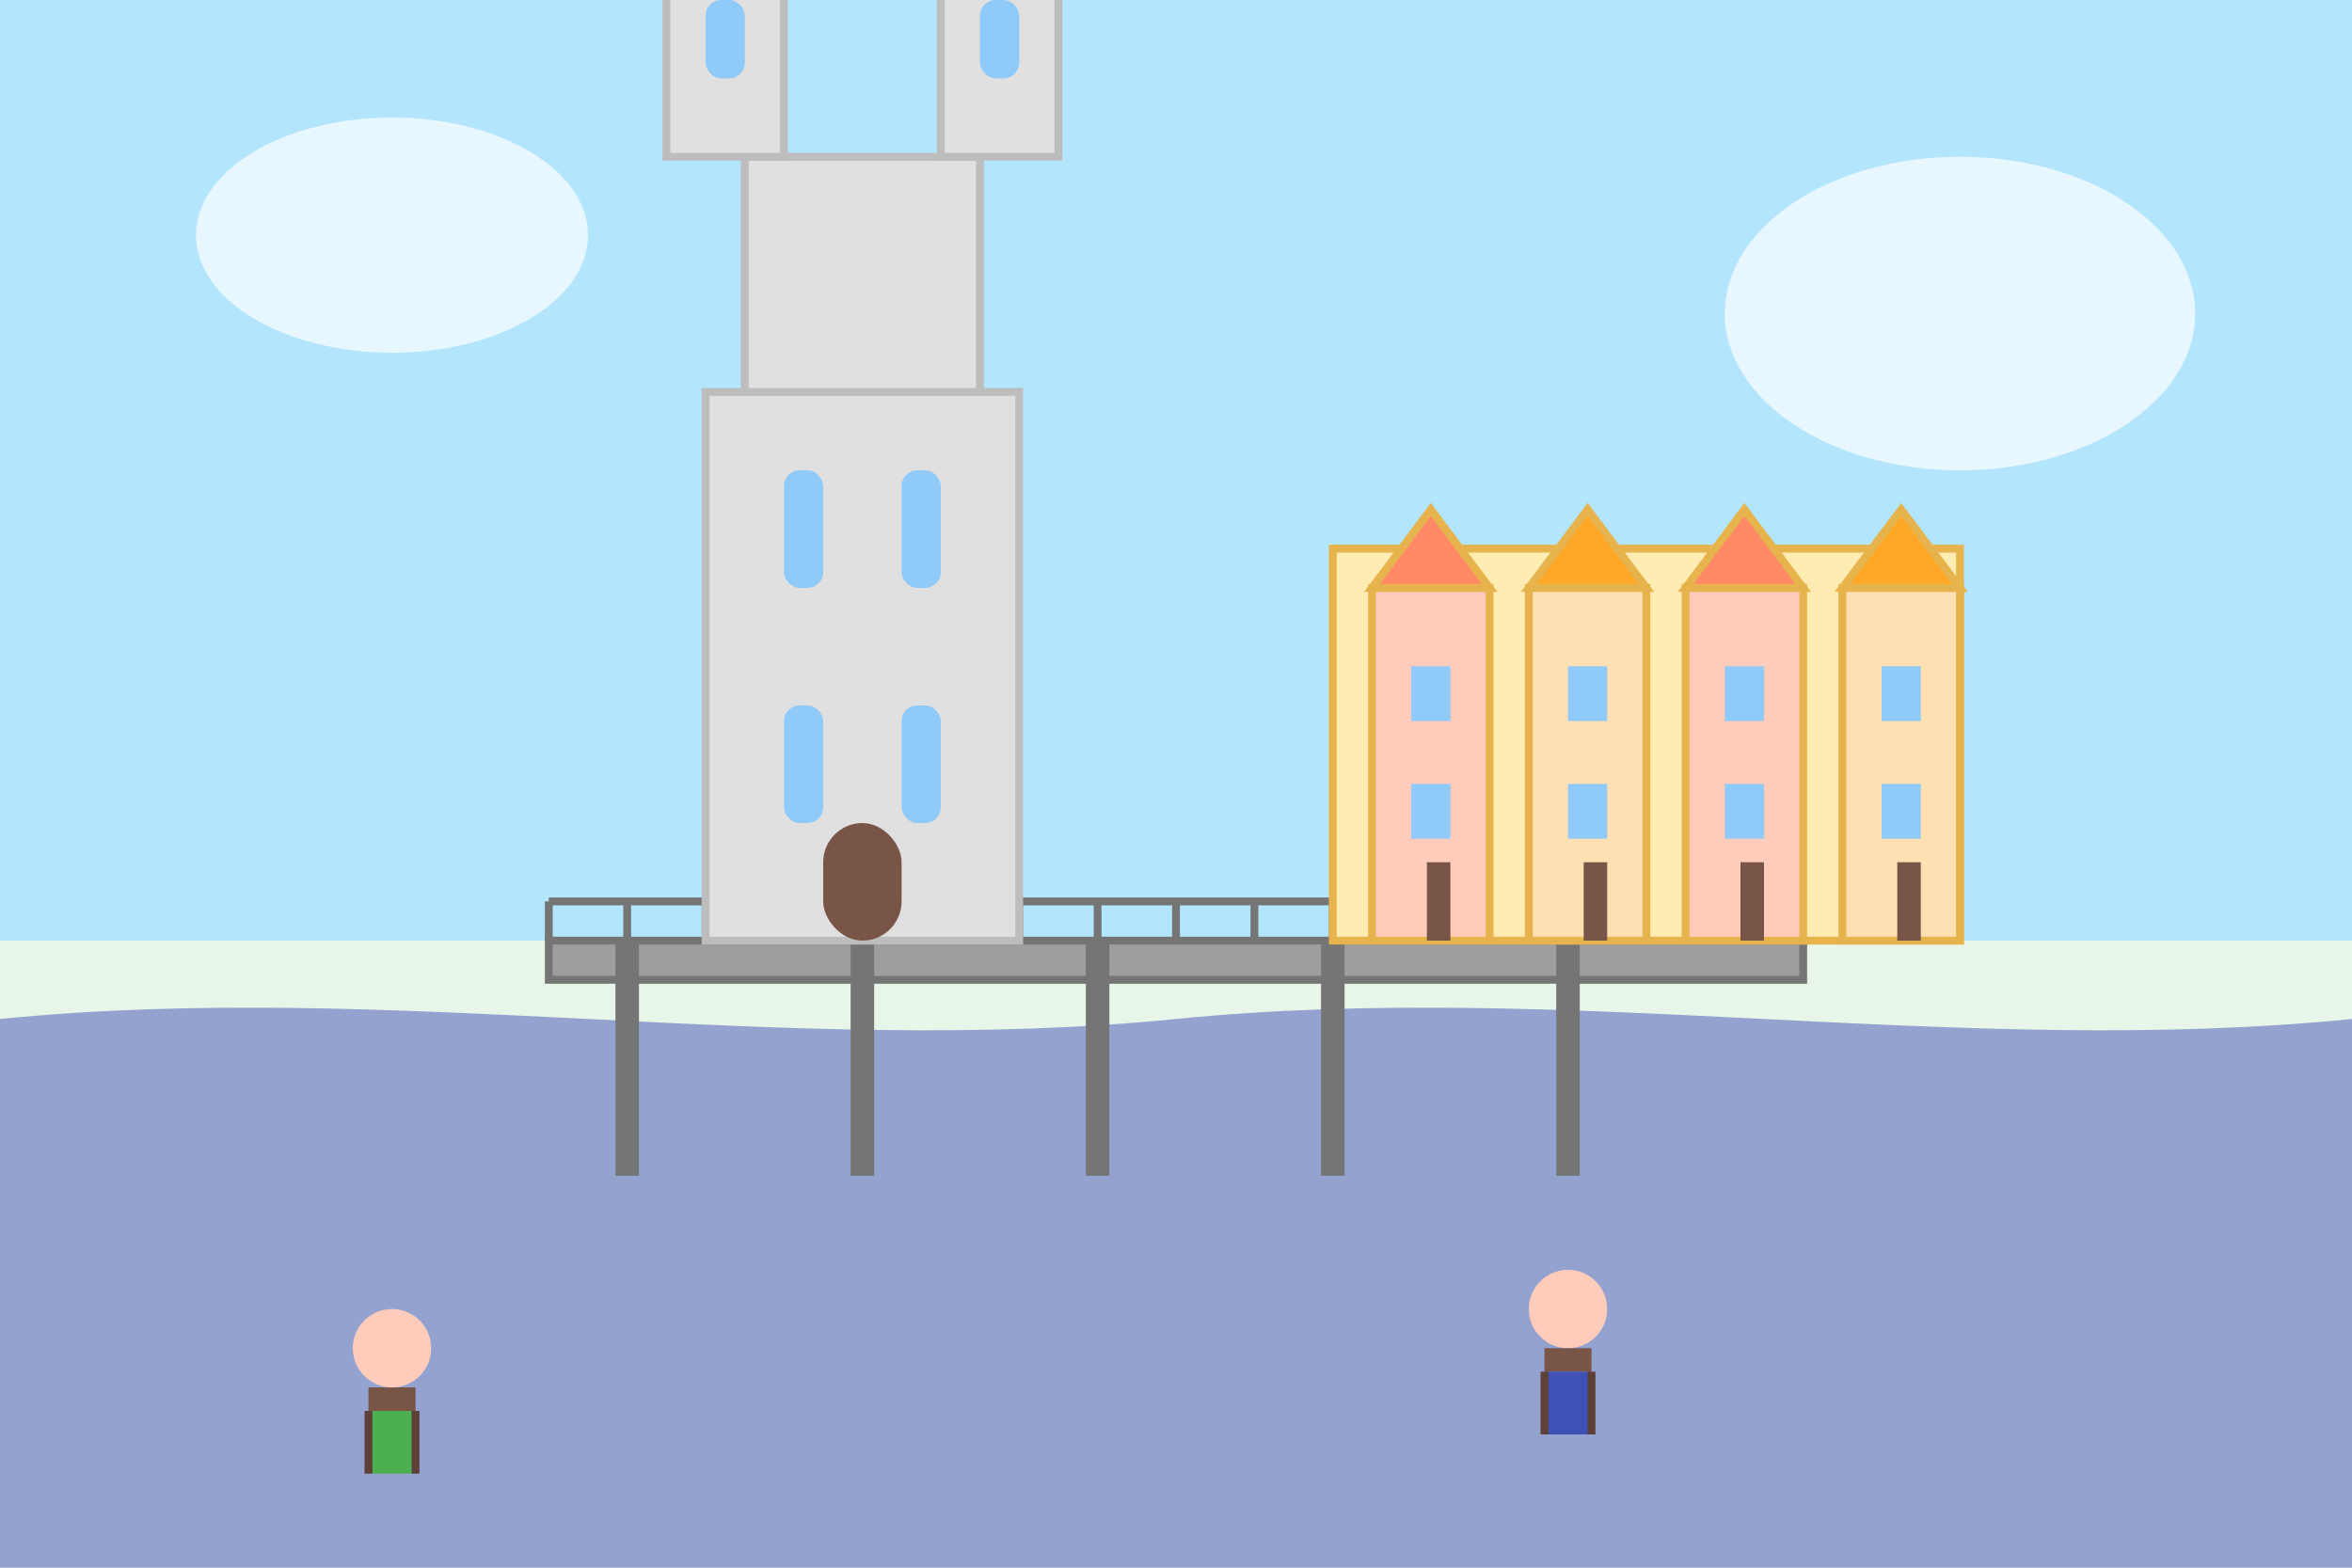
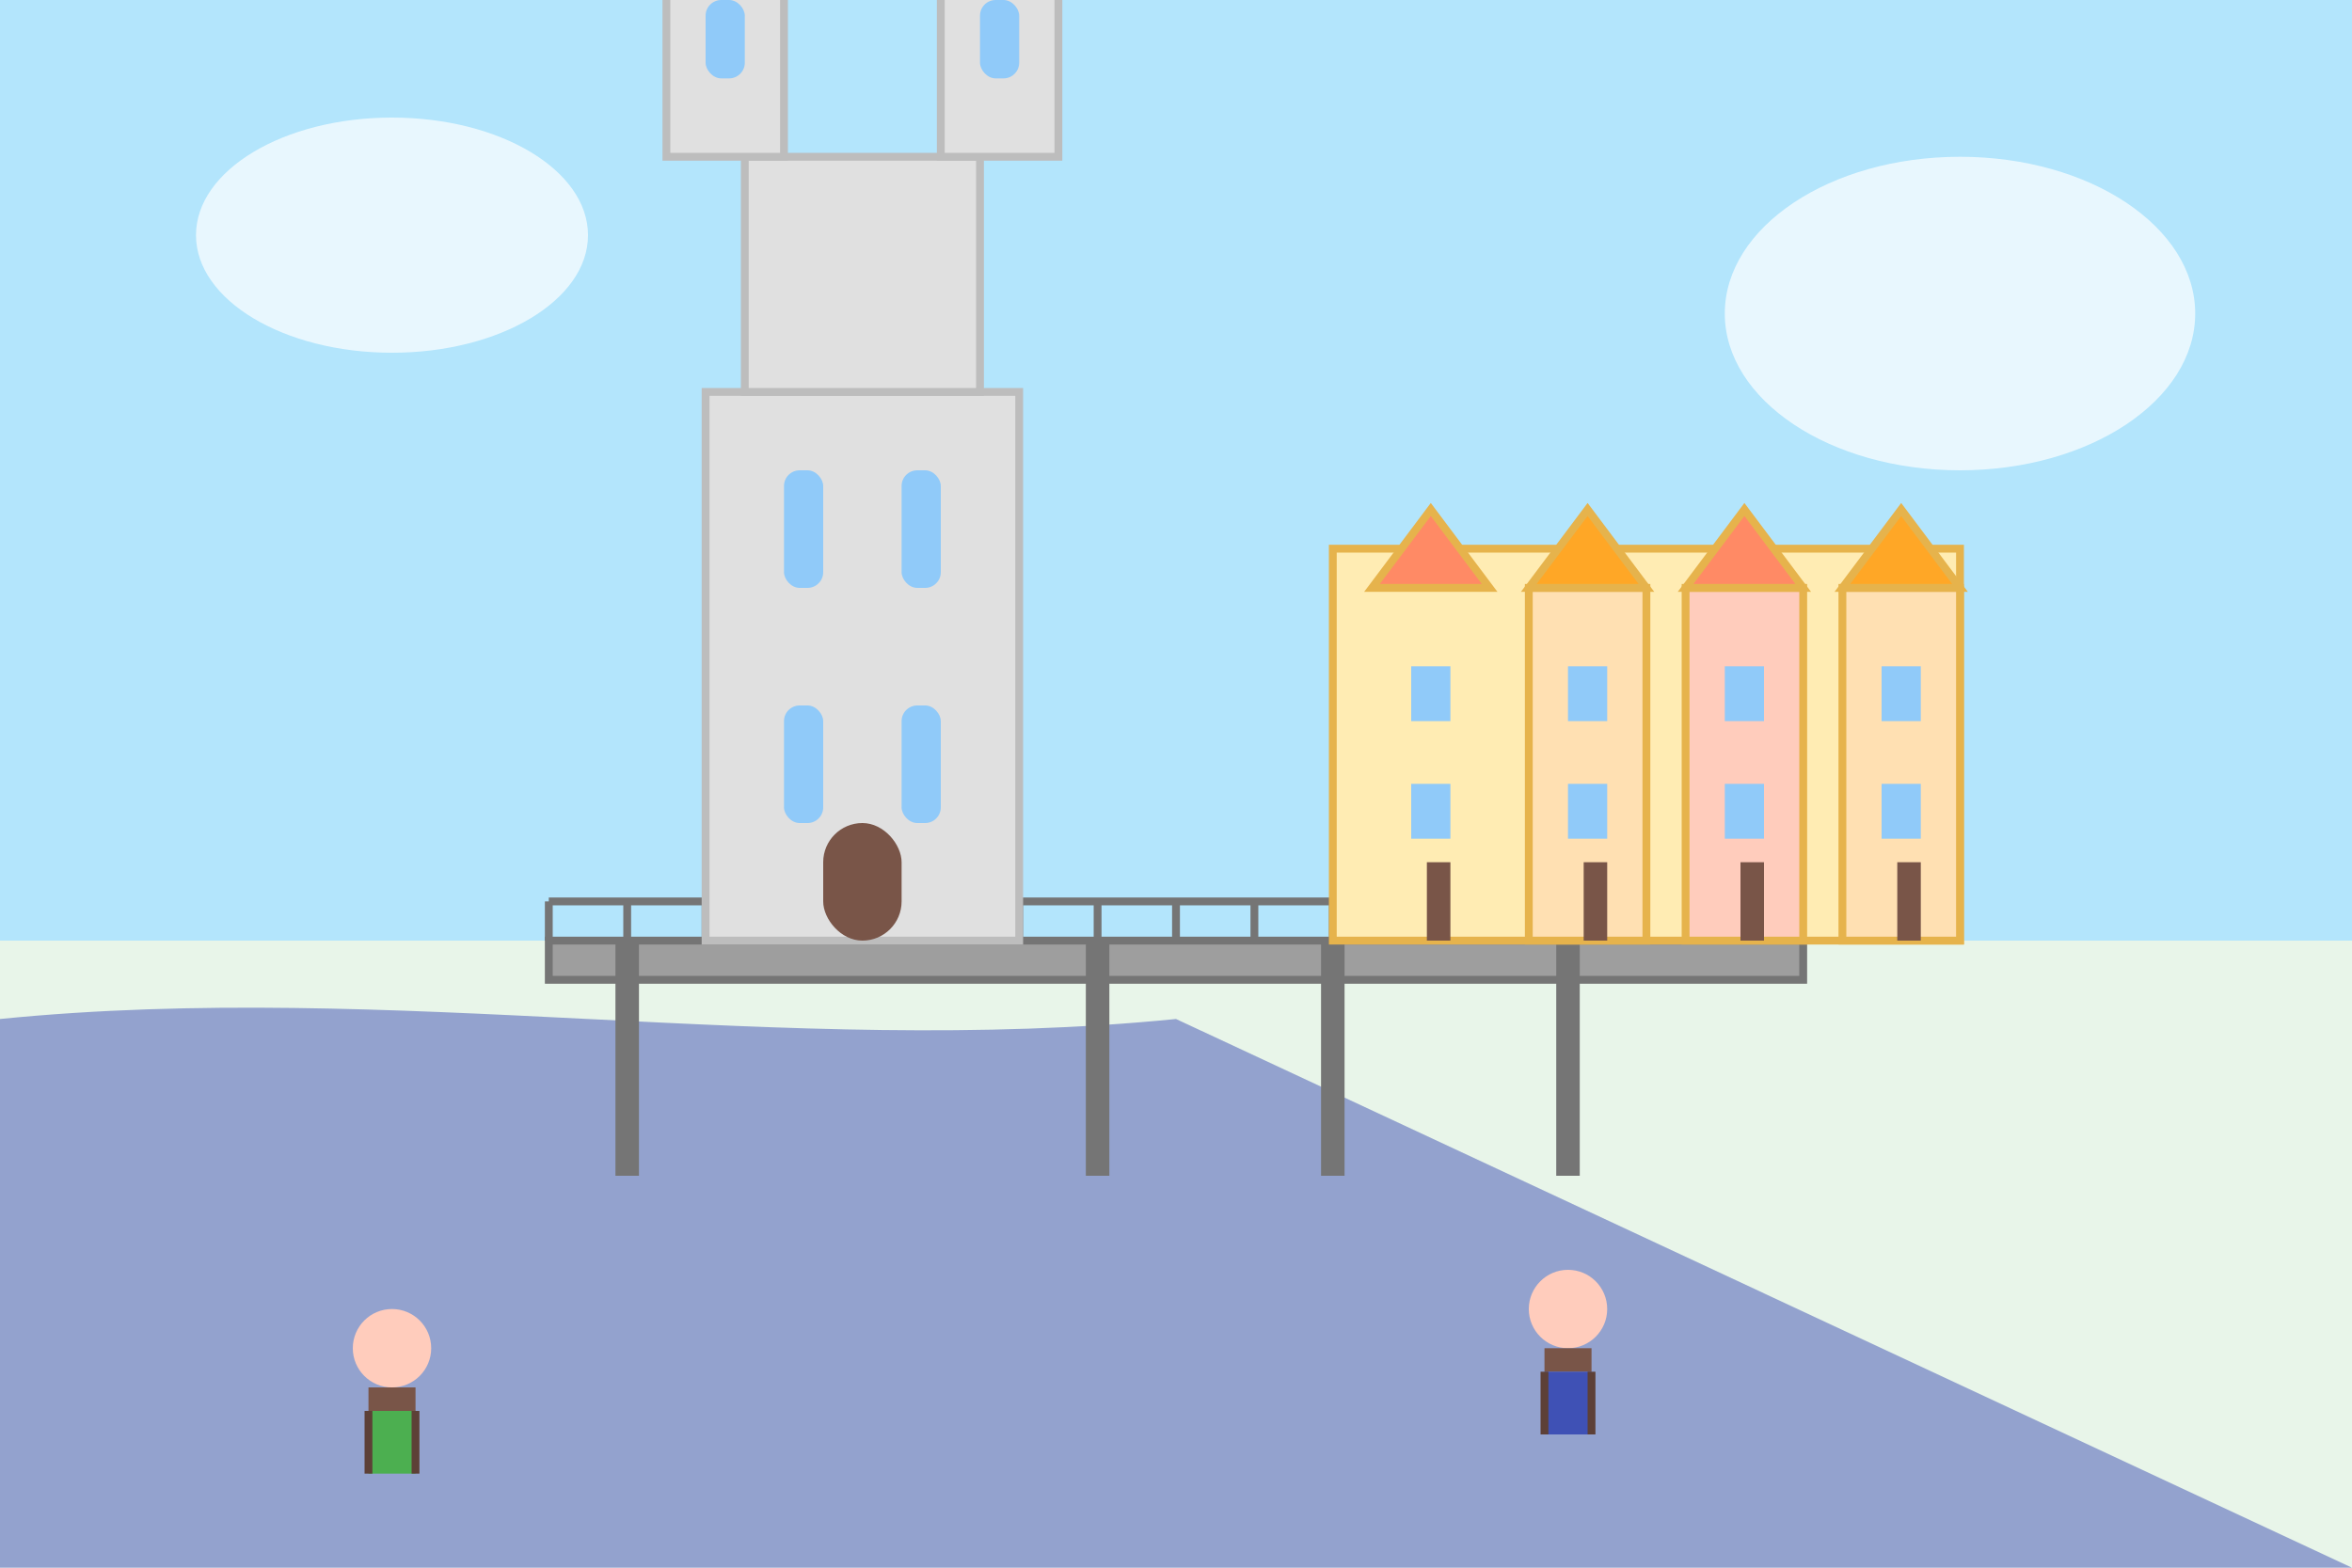
<svg xmlns="http://www.w3.org/2000/svg" viewBox="0 0 300 200" width="300" height="200">
  <rect width="100%" height="100%" fill="#E8F5E9" />
  <rect width="100%" height="120" fill="#B3E5FC" />
  <g fill="white" opacity="0.7">
    <ellipse cx="50" cy="30" rx="25" ry="15" />
    <ellipse cx="250" cy="40" rx="30" ry="20" />
  </g>
-   <path d="M0,130 C50,125 100,135 150,130 C200,125 250,135 300,130 L300,200 L0,200 Z" fill="#3F51B5" opacity="0.5" />
+   <path d="M0,130 C50,125 100,135 150,130 L300,200 L0,200 Z" fill="#3F51B5" opacity="0.5" />
  <g transform="translate(150, 130)">
    <rect x="-80" y="-10" width="160" height="5" fill="#9E9E9E" stroke="#757575" stroke-width="1" />
    <line x1="-70" y1="-10" x2="-70" y2="20" stroke="#757575" stroke-width="3" />
-     <line x1="-40" y1="-10" x2="-40" y2="20" stroke="#757575" stroke-width="3" />
    <line x1="-10" y1="-10" x2="-10" y2="20" stroke="#757575" stroke-width="3" />
    <line x1="20" y1="-10" x2="20" y2="20" stroke="#757575" stroke-width="3" />
    <line x1="50" y1="-10" x2="50" y2="20" stroke="#757575" stroke-width="3" />
    <line x1="-80" y1="-15" x2="80" y2="-15" stroke="#757575" stroke-width="1" />
    <line x1="-80" y1="-15" x2="-80" y2="-10" stroke="#757575" stroke-width="1" />
    <line x1="80" y1="-15" x2="80" y2="-10" stroke="#757575" stroke-width="1" />
    <line x1="-70" y1="-15" x2="-70" y2="-10" stroke="#757575" stroke-width="1" />
    <line x1="-60" y1="-15" x2="-60" y2="-10" stroke="#757575" stroke-width="1" />
    <line x1="-50" y1="-15" x2="-50" y2="-10" stroke="#757575" stroke-width="1" />
    <line x1="-40" y1="-15" x2="-40" y2="-10" stroke="#757575" stroke-width="1" />
    <line x1="-30" y1="-15" x2="-30" y2="-10" stroke="#757575" stroke-width="1" />
    <line x1="-20" y1="-15" x2="-20" y2="-10" stroke="#757575" stroke-width="1" />
    <line x1="-10" y1="-15" x2="-10" y2="-10" stroke="#757575" stroke-width="1" />
    <line x1="0" y1="-15" x2="0" y2="-10" stroke="#757575" stroke-width="1" />
    <line x1="10" y1="-15" x2="10" y2="-10" stroke="#757575" stroke-width="1" />
    <line x1="20" y1="-15" x2="20" y2="-10" stroke="#757575" stroke-width="1" />
    <line x1="30" y1="-15" x2="30" y2="-10" stroke="#757575" stroke-width="1" />
    <line x1="40" y1="-15" x2="40" y2="-10" stroke="#757575" stroke-width="1" />
    <line x1="50" y1="-15" x2="50" y2="-10" stroke="#757575" stroke-width="1" />
    <line x1="60" y1="-15" x2="60" y2="-10" stroke="#757575" stroke-width="1" />
    <line x1="70" y1="-15" x2="70" y2="-10" stroke="#757575" stroke-width="1" />
  </g>
  <g transform="translate(110, 120)">
    <rect x="-20" y="-70" width="40" height="70" fill="#E0E0E0" stroke="#BDBDBD" stroke-width="1" />
    <rect x="-15" y="-100" width="30" height="30" fill="#E0E0E0" stroke="#BDBDBD" stroke-width="1" />
    <rect x="-25" y="-130" width="15" height="30" fill="#E0E0E0" stroke="#BDBDBD" stroke-width="1" />
    <rect x="10" y="-130" width="15" height="30" fill="#E0E0E0" stroke="#BDBDBD" stroke-width="1" />
    <polygon points="-25,-130 -10,-130 -17.5,-150" fill="#E0E0E0" stroke="#BDBDBD" stroke-width="1" />
    <polygon points="10,-130 25,-130 17.5,-150" fill="#E0E0E0" stroke="#BDBDBD" stroke-width="1" />
    <rect x="-10" y="-60" width="5" height="15" rx="2" ry="2" fill="#90CAF9" />
    <rect x="5" y="-60" width="5" height="15" rx="2" ry="2" fill="#90CAF9" />
    <rect x="-10" y="-30" width="5" height="15" rx="2" ry="2" fill="#90CAF9" />
    <rect x="5" y="-30" width="5" height="15" rx="2" ry="2" fill="#90CAF9" />
    <rect x="-20" y="-120" width="5" height="10" rx="2" ry="2" fill="#90CAF9" />
    <rect x="15" y="-120" width="5" height="10" rx="2" ry="2" fill="#90CAF9" />
    <rect x="-5" y="-15" width="10" height="15" rx="5" ry="5" fill="#795548" />
  </g>
  <g transform="translate(50, 180)">
    <circle cx="0" cy="-8" r="5" fill="#FFCCBC" />
    <rect x="-3" y="-3" width="6" height="3" fill="#795548" />
    <rect x="-3" y="0" width="6" height="8" fill="#4CAF50" />
    <line x1="-3" y1="8" x2="-3" y2="0" stroke="#5D4037" stroke-width="1" />
    <line x1="3" y1="8" x2="3" y2="0" stroke="#5D4037" stroke-width="1" />
  </g>
  <g transform="translate(200, 175)">
    <circle cx="0" cy="-8" r="5" fill="#FFCCBC" />
    <rect x="-3" y="-3" width="6" height="3" fill="#795548" />
    <rect x="-3" y="0" width="6" height="8" fill="#3F51B5" />
    <line x1="-3" y1="8" x2="-3" y2="0" stroke="#5D4037" stroke-width="1" />
    <line x1="3" y1="8" x2="3" y2="0" stroke="#5D4037" stroke-width="1" />
  </g>
  <g transform="translate(220, 120)">
    <rect x="-50" y="-50" width="80" height="50" fill="#FFECB3" stroke="#E6B34C" stroke-width="1" />
-     <rect x="-45" y="-45" width="15" height="45" fill="#FFCCBC" stroke="#E6B34C" stroke-width="1" />
    <rect x="-25" y="-45" width="15" height="45" fill="#FFE0B2" stroke="#E6B34C" stroke-width="1" />
    <rect x="-5" y="-45" width="15" height="45" fill="#FFCCBC" stroke="#E6B34C" stroke-width="1" />
    <rect x="15" y="-45" width="15" height="45" fill="#FFE0B2" stroke="#E6B34C" stroke-width="1" />
    <polygon points="-45,-45 -30,-45 -37.5,-55" fill="#FF8A65" stroke="#E6B34C" stroke-width="1" />
    <polygon points="-25,-45 -10,-45 -17.5,-55" fill="#FFA726" stroke="#E6B34C" stroke-width="1" />
    <polygon points="-5,-45 10,-45 2.5,-55" fill="#FF8A65" stroke="#E6B34C" stroke-width="1" />
    <polygon points="15,-45 30,-45 22.5,-55" fill="#FFA726" stroke="#E6B34C" stroke-width="1" />
    <g fill="#90CAF9">
      <rect x="-40" y="-35" width="5" height="7" />
      <rect x="-40" y="-20" width="5" height="7" />
      <rect x="-20" y="-35" width="5" height="7" />
      <rect x="-20" y="-20" width="5" height="7" />
      <rect x="0" y="-35" width="5" height="7" />
      <rect x="0" y="-20" width="5" height="7" />
      <rect x="20" y="-35" width="5" height="7" />
      <rect x="20" y="-20" width="5" height="7" />
    </g>
    <g fill="#795548">
      <rect x="-38" y="-10" width="3" height="10" />
      <rect x="-18" y="-10" width="3" height="10" />
      <rect x="2" y="-10" width="3" height="10" />
      <rect x="22" y="-10" width="3" height="10" />
    </g>
  </g>
</svg>